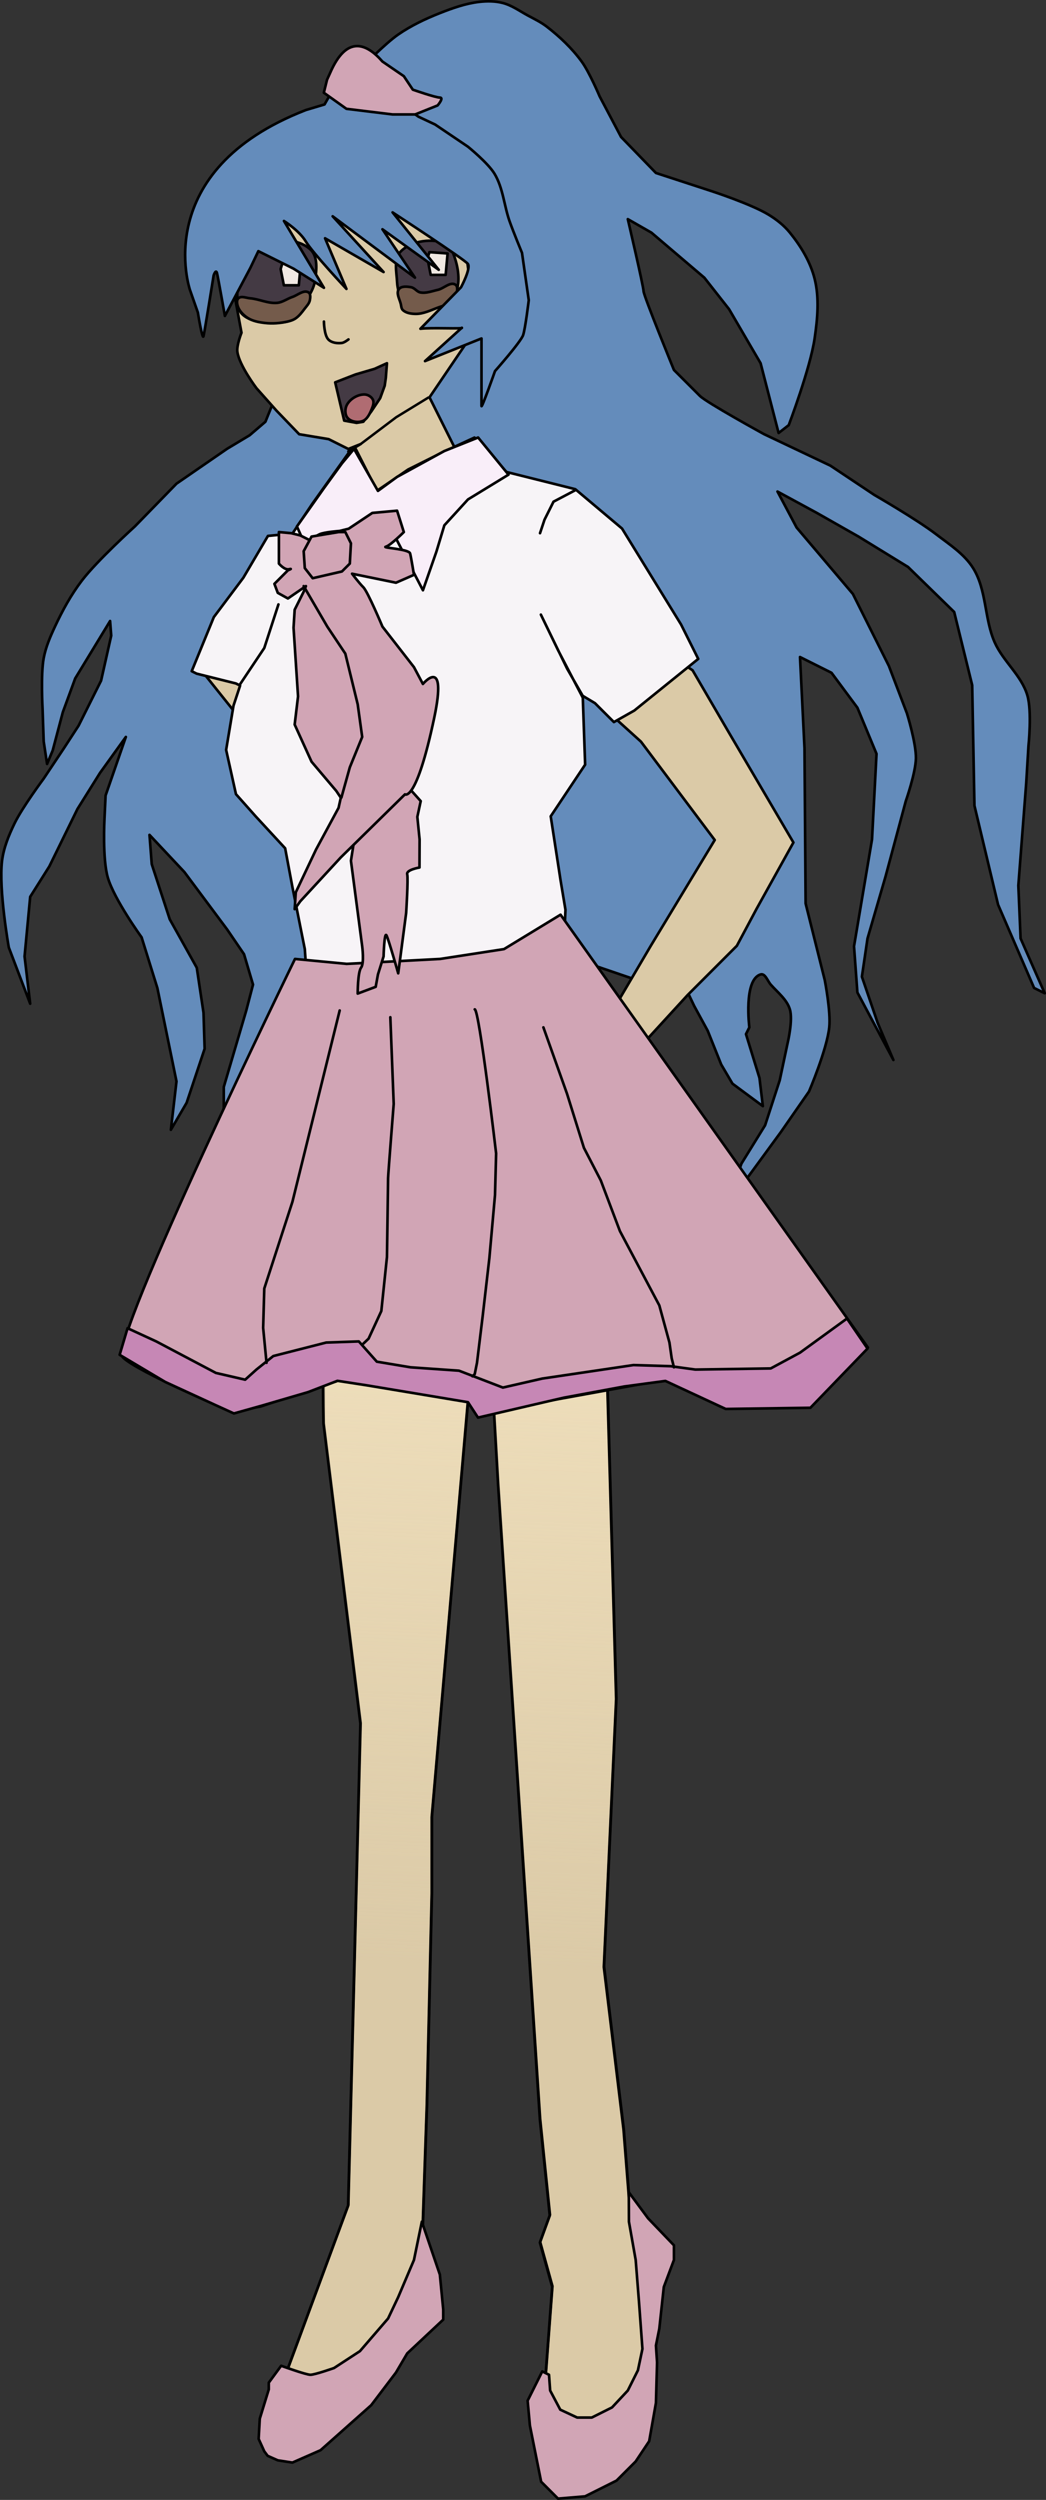
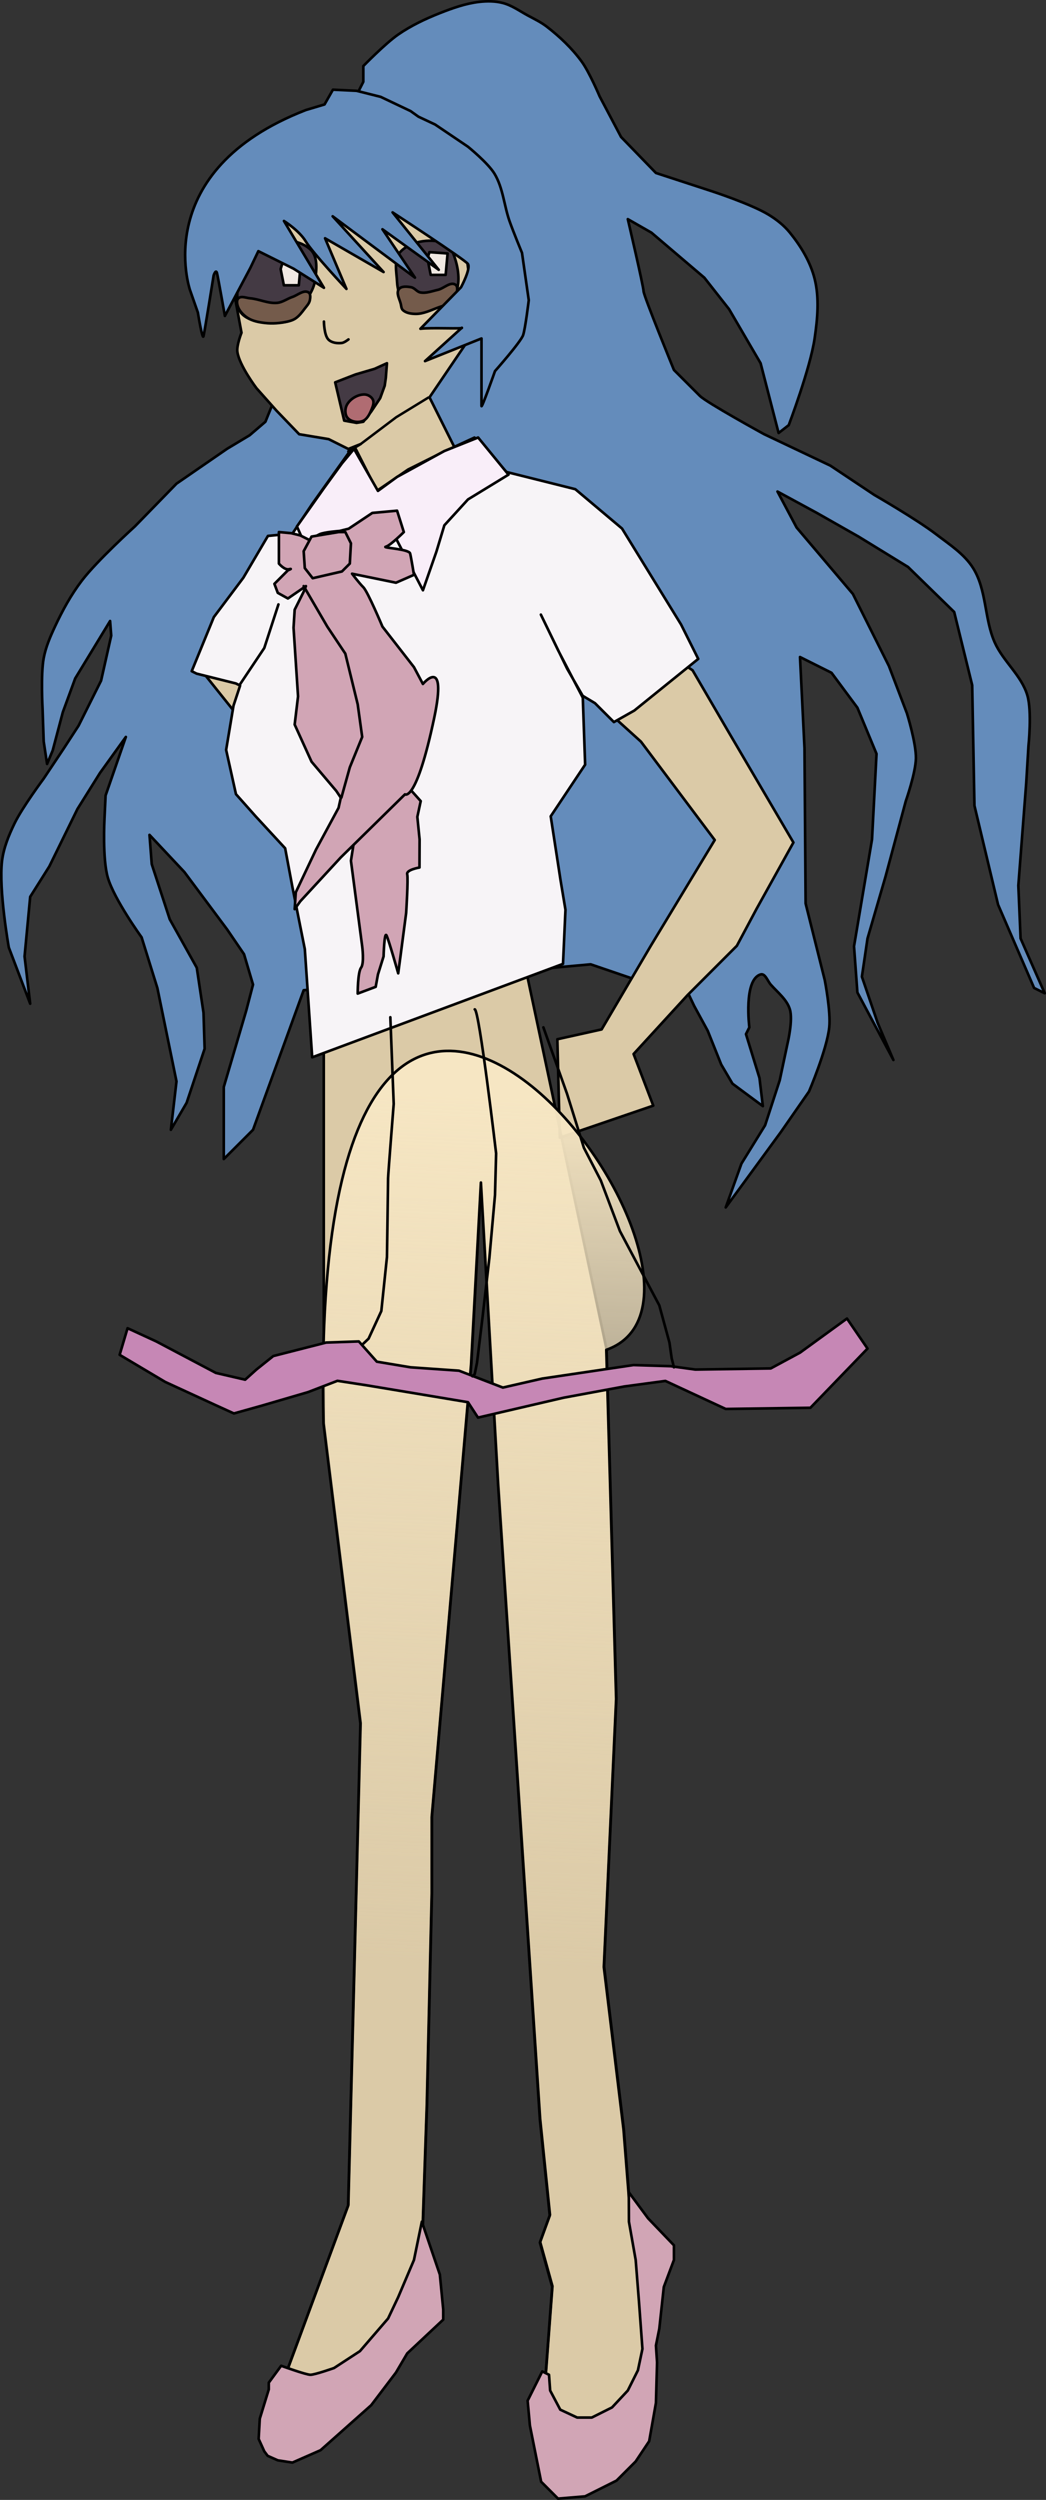
<svg xmlns="http://www.w3.org/2000/svg" xmlns:ns1="http://www.inkscape.org/namespaces/inkscape" xmlns:ns2="http://sodipodi.sourceforge.net/DTD/sodipodi-0.dtd" xmlns:xlink="http://www.w3.org/1999/xlink" width="338.18mm" height="808.087mm" viewBox="0 0 1198.275 2863.299" id="svg5864" version="1.1" ns1:version="0.91 r13725" ns2:docname="pinkskirtanimegirl.svg">
  <rect x="0" y="0" width="1198.275" height="2863.299" fill="#333333" stroke="none" />
  <defs id="defs5866">
    <linearGradient ns1:collect="always" id="linearGradient25236">
      <stop style="stop-color:#f6e6c3;stop-opacity:1;" offset="0" id="stop25238" />
      <stop style="stop-color:#f6e6c3;stop-opacity:0;" offset="1" id="stop25240" />
    </linearGradient>
    <ns1:perspective ns2:type="inkscape:persp3d" ns1:vp_x="0 : 526.18108 : 1" ns1:vp_y="0 : 999.99997 : 0" ns1:vp_z="744.09447 : 526.18109 : 1" ns1:persp3d-origin="372.04723 : 350.78739 : 1" id="perspective25228" />
    <linearGradient ns1:collect="always" xlink:href="#linearGradient25236" id="linearGradient25242" x1="-2046.477" y1="1209.658" x2="-2088.915" y2="2209.963" gradientUnits="userSpaceOnUse" gradientTransform="translate(1789.179,-639.881)" />
  </defs>
  <ns2:namedview id="base" pagecolor="#ffffff" bordercolor="#666666" borderopacity="1.0" ns1:pageopacity="0.0" ns1:pageshadow="2" ns1:zoom="0.20122496" ns1:cx="339.46448" ns1:cy="969.10476" ns1:document-units="px" ns1:current-layer="g25246" showgrid="false" fit-margin-top="0" fit-margin-left="0" fit-margin-right="0" fit-margin-bottom="0" ns1:window-width="1916" ns1:window-height="1035" ns1:window-x="-2" ns1:window-y="0" ns1:window-maximized="0" />
  <g ns1:label="Layer 1" ns1:groupmode="layer" id="layer1" transform="translate(836.52,682.598)">
    <g id="g25246">
      <g id="g63277">
        <path style="fill:#648cbb;fill-opacity:1;fill-rule:evenodd;stroke:#000000;stroke-width:3;stroke-linecap:round;stroke-linejoin:round;stroke-miterlimit:4;stroke-dasharray:none;stroke-opacity:1" d="m -420.308,-606.953 c 0,0 25.197,-25.897 39.968,-36.1 14.708,-10.159 31.079,-17.927 47.704,-24.497 14.549,-5.749 29.585,-11.092 45.125,-12.893 8.975,-1.04 18.333,-0.995 27.075,1.289 10.227,2.673 19.076,9.136 28.364,14.182 7.448,4.047 15.214,7.706 21.918,12.893 14.901,11.53 28.854,24.754 39.968,39.968 8.844,12.106 20.629,39.968 20.629,39.968 l 24.497,46.414 39.968,41.257 63.175,20.629 c 0,0 45.487,14.782 65.754,27.075 9.127,5.536 17.77,12.339 24.497,20.629 12.6,15.528 23.49,33.467 28.364,52.861 5.552,22.09 3.294,45.794 0,68.332 -4.995,34.173 -29.654,99.275 -29.654,99.275 l -11.604,9.025 -20.629,-79.936 -36.1,-61.886 -28.364,-36.1 -60.597,-51.572 -27.075,-15.471 c 0,0 18.05,77.357 18.05,82.515 0,5.157 34.811,90.25 34.811,90.25 l 29.654,29.654 c 7.736,7.736 73.49,43.836 73.49,43.836 l 76.068,36.1 50.282,33.522 c 0,0 48.681,28.073 70.911,45.125 15.219,11.674 32.301,22.586 42.418,38.881 15.541,25.032 12.676,57.959 24.625,84.891 9.626,21.695 30.659,37.837 37.389,60.597 5.486,18.55 1.289,58.018 1.289,58.018 l -2.579,42.547 -9.025,117.325 2.579,60.597 27.618,62.77 -12.147,-6.041 -41.257,-95.407 -27.075,-113.457 -2.579,-137.954 -20.629,-83.804 -52.861,-51.572 -56.729,-34.811 -47.704,-27.075 -45.125,-24.497 21.918,41.257 64.464,76.068 41.257,82.515 20.629,54.15 c 0,0 10.623,34.043 10.314,51.572 -0.295,16.78 -11.604,48.993 -11.604,48.993 l -23.207,86.382 -20.629,70.911 -6.446,43.836 18.05,52.861 18.05,42.547 -41.257,-77.357 -3.868,-52.861 20.629,-122.483 5.157,-97.986 -21.918,-52.861 -29.654,-39.968 -36.1,-18.05 5.157,104.432 1.289,177.922 21.918,87.672 c 0,0 7.066,36.119 5.157,54.15 -2.704,25.546 -23.207,73.49 -23.207,73.49 l -32.232,46.414 -63.175,86.382 18.05,-50.282 27.075,-43.836 16.761,-51.572 9.025,-42.547 c 0,0 6.344,-26.318 2.579,-38.679 -3.481,-11.43 -14.024,-19.394 -21.918,-28.364 -3.614,-4.106 -6.359,-13.157 -11.604,-11.604 -19.801,5.863 -12.893,60.597 -12.893,60.597 l -3.868,7.736 15.471,50.282 3.868,32.232 L 2.579,558.564 -10.314,536.646 -25.786,497.968 -41.257,469.603 -54.15,442.528 l -48.993,-1.289 -56.729,-19.339 -328.769,29.654 -58.018,159.872 -33.522,33.522 0,-82.515 25.786,-87.672 7.736,-29.654 -10.314,-34.811 -19.339,-28.364 -48.993,-65.754 -39.968,-42.547 2.579,33.522 20.629,63.175 30.943,55.439 7.736,51.572 1.289,41.257 -20.629,61.886 -18.05,30.943 6.446,-55.439 -21.918,-107.011 -18.05,-58.018 c 0,0 -31.286,-43.225 -38.679,-68.332 -6.323,-21.473 -3.868,-67.043 -3.868,-67.043 l 1.289,-27.075 23.207,-67.043 -29.654,41.257 -25.786,41.257 -32.232,65.754 -21.918,34.811 -6.446,68.332 6.446,54.15 -24.497,-64.464 c 0,0 -11.775,-66.33 -7.736,-99.275 1.819,-14.838 7.692,-29.079 14.182,-42.547 8.901,-18.47 33.522,-51.572 33.522,-51.572 l 23.207,-34.811 16.761,-25.786 25.786,-51.572 11.604,-51.572 -1.289,-16.761 -39.968,65.754 -14.182,38.679 -11.604,43.836 -6.446,15.471 -3.868,-25.786 -1.289,-37.389 c 0,0 -2.224,-38.996 1.289,-58.018 2.321,-12.565 7.493,-24.519 12.893,-36.1 8.628,-18.504 18.551,-36.635 30.943,-52.861 17.524,-22.945 60.597,-61.886 60.597,-61.886 l 47.704,-48.993 58.018,-39.968 25.786,-15.471 18.05,-15.471 19.339,-47.704 47.704,-252.701 45.125,-88.961 z" id="path25194" ns1:connector-curvature="0" ns2:nodetypes="caaaaaaaccccaaaacccccccscscccaaaaccccccccccccccccccaccccccccccccccccacccccccaaacccccccccccccccccccccccccccccccaccccccccccaaccccccccccccaaaccccccccc" />
        <path style="fill:#dbcaa7;fill-opacity:1;fill-rule:evenodd;stroke:#000000;stroke-width:3;stroke-linecap:round;stroke-linejoin:round;stroke-miterlimit:4;stroke-dasharray:none;stroke-opacity:1" d="m -465.626,490.807 0,456.338 42.254,343.662 -14.085,552.113 -79.686,215.374 37.432,29.697 92.958,-59.155 33.564,-129.003 5.872,-172.405 5.634,-242.254 0,-87.324 45.07,-518.31 11.268,-208.451 19.718,346.479 47.887,726.76 11.268,109.859 -11.268,30.986 14.085,50.704 -8.451,112.676 8.451,87.324 8.451,30.986 89.047,-54.096 15.514,-162.568 -22.871,-87.562 -8.451,-107.042 -22.535,-185.915 14.085,-307.042 -11.268,-400 -95.775,-450.704 -5.634,-185.916 22.535,-166.197 118.31,107.042 84.507,112.676 -73.239,121.127 -56.338,95.775 -50.704,11.268 2.817,112.676 L -88.161,583.764 -110.696,524.609 -48.725,457.004 7.613,400.666 30.149,358.412 72.402,282.356 -3.654,152.778 -43.091,85.173 -296.612,-89.475 l -16.901,-76.056 -30.986,-61.972 53.521,-78.873 -19.718,-146.479 -197.183,-11.268 -59.155,123.944 7.171,38.668 c 0,0 -5.742,14.445 -4.742,21.821 2.11,15.554 21.897,41.688 21.897,41.688 l 23.048,25.865 25.865,26.887 33.803,5.634 22.535,11.268 14.085,-5.634 -14.085,8.451 36.62,70.423 -16.901,47.887 -146.326,96.127 -44.228,33.16 60.977,76.347 104.225,171.831 z" id="path25164" ns1:connector-curvature="0" ns2:nodetypes="cccccccccccccccccccccccccccccccccccccccccccccccccccccacccccccccccccc" />
        <path ns2:nodetypes="cccccccccccccccccccccccccccc" ns1:connector-curvature="0" id="path25234" d="m -465.899,947.964 42.254,343.662 -14.085,552.113 -79.686,215.374 37.432,29.697 92.958,-59.155 33.565,-129.003 5.872,-172.405 5.634,-242.254 0,-87.324 45.07,-518.31 11.268,-208.451 19.718,346.479 47.887,726.76 11.268,109.859 -11.268,30.986 14.085,50.704 -8.451,112.676 8.451,87.324 8.451,30.986 89.047,-54.096 15.514,-162.568 -22.871,-87.562 -8.451,-107.042 -22.535,-185.915 14.085,-307.042 -11.268,-400 c 197.821,-69.451 -344.463,-784.352 -323.944,84.507 z" style="fill:url(#linearGradient25242);fill-opacity:1;fill-rule:evenodd;stroke:none;stroke-width:3;stroke-linecap:round;stroke-linejoin:round;stroke-miterlimit:4;stroke-dasharray:none;stroke-opacity:1" />
        <path style="fill:none;fill-opacity:1;fill-rule:evenodd;stroke:#000000;stroke-width:3;stroke-linecap:round;stroke-linejoin:round;stroke-miterlimit:4;stroke-dasharray:none;stroke-opacity:1" d="m -465.899,947.964 42.254,343.662 -14.085,552.113 -79.686,215.374 37.432,29.697 92.958,-59.155 33.565,-129.003 5.872,-172.405 5.634,-242.254 0,-87.324 45.07,-518.31 11.268,-208.451 19.718,346.479 47.887,726.76 11.268,109.859 -11.268,30.986 14.085,50.704 -8.451,112.676 8.451,87.324 8.451,30.986 89.047,-54.096 15.514,-162.568 -22.871,-87.562 -8.451,-107.042 -22.535,-185.915 14.085,-307.042 -11.268,-400 c 197.821,-69.451 -344.463,-784.352 -323.944,84.507 z" id="path25244" ns1:connector-curvature="0" ns2:nodetypes="cccccccccccccccccccccccccccc" />
        <path style="fill:#f7f4f7;fill-opacity:1;fill-rule:evenodd;stroke:#000000;stroke-width:3;stroke-linecap:round;stroke-linejoin:round;stroke-miterlimit:4;stroke-dasharray:none;stroke-opacity:1" d="m -292.958,-181.441 36.62,39.437 78.873,19.718 53.521,45.07 67.606,109.859 19.718,39.437 -73.239,59.155 -23.397,13.212 -21.673,-21.663 -14.085,-8.451 -17.818,-31.054 -30.07,-61.904 19.854,41.065 28.169,54.065 2.681,76.701 -39.437,59.155 11.268,73.239 5.634,33.803 -2.817,61.972 -287.324,107.042 -8.451,-123.944 -14.085,-70.423 -8.451,-45.07 -33.803,-36.62 -22.535,-25.352 -11.268,-50.704 8.451,-50.704 7.563,-22.933 -4.746,-2.419 -45.07,-11.268 -5.634,-2.817 25.352,-61.972 33.803,-45.07 28.169,-47.887 28.169,-2.817 22.535,-33.803 42.254,-59.155 7.602,-3.869 24.368,47.955 35.635,-24.368 39.437,-19.718 z" id="path25168" ns1:connector-curvature="0" ns2:nodetypes="cccccccccccccccccccccccccccccccccccccccccc" />
        <path style="fill:#f9eef9;fill-opacity:1;fill-rule:evenodd;stroke:#000000;stroke-width:3;stroke-linecap:round;stroke-linejoin:round;stroke-miterlimit:4;stroke-dasharray:none;stroke-opacity:1" d="m -253.99,-138.941 -46.414,28.364 -27.075,29.654 -9.089,30.123 -15.439,44.283 -37.357,-71.827 -20.629,-9.025 -60.597,65.754 -25.786,-58.018 30.943,-43.836 20.629,-28.364 13.841,-16.59 27.416,48.077 21.918,-16.015 54.15,-29.654 38.679,-15.471 z" id="path25210" ns1:connector-curvature="0" ns2:nodetypes="ccccccccccccccccc" />
-         <path style="fill:#d1a5b5;fill-opacity:1;fill-rule:evenodd;stroke:#000000;stroke-width:3;stroke-linecap:round;stroke-linejoin:round;stroke-miterlimit:4;stroke-dasharray:none;stroke-opacity:1" d="m -498.592,415.742 c 0,0 -214.085,439.437 -197.183,456.338 16.901,16.901 123.944,61.972 123.944,61.972 l 33.803,-5.634 92.958,-30.986 149.296,25.352 5.634,14.085 216.901,-39.437 61.972,30.986 101.408,0 67.606,-67.606 -352.113,-495.775 -64.789,39.437 -73.239,11.268 -107.042,5.634 z" id="path25166" ns1:connector-curvature="0" />
        <path style="fill:#d1a5b5;fill-opacity:1;fill-rule:evenodd;stroke:#000000;stroke-width:3;stroke-linecap:round;stroke-linejoin:round;stroke-miterlimit:4;stroke-dasharray:none;stroke-opacity:1" d="m -376.473,210.456 21.918,24.497 -3.868,18.05 2.579,25.786 -0.127,32.232 c 0,0 -15.344,2.579 -14.055,7.736 1.289,5.157 -1.214,44.316 -1.214,44.316 l -6.522,49.802 -2.579,19.339 c 0,0 -10.794,-38.222 -13.373,-43.379 -2.579,-5.157 -3.388,24.04 -3.388,24.04 l -6.446,20.629 -2.579,14.182 -20.629,7.736 c 0,0 0,-24.497 3.868,-29.654 3.868,-5.157 1.289,-24.497 1.289,-24.497 l -12.893,-97.986 3.868,-24.497 z" id="path25172" ns1:connector-curvature="0" ns2:nodetypes="cccccscccsccccscccc" />
        <path style="fill:#d1a5b5;fill-opacity:1;fill-rule:evenodd;stroke:#000000;stroke-width:3;stroke-linecap:round;stroke-linejoin:round;stroke-miterlimit:4;stroke-dasharray:none;stroke-opacity:1" d="m -437.069,-77.055 27.075,-18.05 28.364,-2.579 7.736,24.497 c 0,0 -15.471,15.471 -20.629,16.761 -5.157,1.289 26.541,2.579 27.83,7.736 1.289,5.157 4.402,24.497 4.402,24.497 l -20.629,9.025 -50.282,-10.314 c 0,0 7.736,10.314 12.893,15.471 5.157,5.157 21.918,45.125 21.918,45.125 l 36.1,46.414 10.239,19.264 c 0,0 28.289,-33.827 12.968,38.754 -20.557,97.388 -33.522,87.672 -33.522,87.672 l -73.49,72.2 -46.414,50.282 -6.446,9.025 1.289,-19.339 23.207,-48.993 25.786,-47.704 2.579,-11.604 -5.157,-7.736 -28.364,-33.522 -19.339,-42.547 3.868,-32.232 -5.157,-78.647 1.289,-20.629 10.314,-20.629 2.579,-6.446 -20.629,14.182 -11.604,-6.446 -3.868,-10.314 7.736,-7.736 7.736,-7.736 c 0,0 6.446,-2.579 1.289,-1.289 -5.157,1.289 -11.604,-6.446 -11.604,-6.446 l 0,-18.05 0,-18.05 14.182,1.289 10.314,2.579 10.314,5.157 c 0,0 6.446,-3.868 11.604,-6.446 5.157,-2.579 23.207,-3.868 23.207,-3.868 z" id="path25170" ns1:connector-curvature="0" ns2:nodetypes="ccccsscccscccscccccccccccccccccccccsccccccscc" />
        <path style="fill:#443a44;fill-opacity:1;fill-rule:evenodd;stroke:#000000;stroke-width:3;stroke-linecap:round;stroke-linejoin:round;stroke-miterlimit:4;stroke-dasharray:none;stroke-opacity:1" d="m -559.552,-323.31 c 8.531,9.157 23.593,9.871 36.1,10.314 8.339,0.295 17.587,-0.479 24.497,-5.157 3.849,-2.606 5.402,-7.583 7.736,-11.604 5.788,-9.974 13.624,-19.56 15.471,-30.943 1.947,-11.999 3.773,-27.853 -5.157,-36.1 -15.184,-14.023 -43.312,-12.936 -61.886,-3.868 -8.891,4.341 -13,15.345 -16.761,24.497 -3.653,8.888 -5.29,18.755 -5.157,28.364 0.115,8.344 -0.531,18.391 5.157,24.497 z" id="path25174" ns1:connector-curvature="0" ns2:nodetypes="aaaaaaaaaa" />
        <path style="fill:#f1e9e3;fill-opacity:1;fill-rule:evenodd;stroke:#000000;stroke-width:3;stroke-linecap:round;stroke-linejoin:round;stroke-miterlimit:4;stroke-dasharray:none;stroke-opacity:1" d="m -515.047,-374.436 3.721,18.607 17.119,0 2.233,-24.561 -20.84,-1.489 z" id="path25226" ns1:connector-curvature="0" />
        <path style="fill:#443a44;fill-opacity:1;fill-rule:evenodd;stroke:#000000;stroke-width:3;stroke-linecap:round;stroke-linejoin:round;stroke-miterlimit:4;stroke-dasharray:none;stroke-opacity:1" d="m -377.762,-394.221 c -8.028,8.477 -4.433,23.149 -3.868,34.811 0.404,8.335 3.479,16.322 5.157,24.497 0.441,2.147 -0.449,5.112 1.289,6.446 10.592,8.127 27.08,0.906 39.968,-2.579 5.566,-1.505 11.528,-3.529 15.471,-7.736 4.772,-5.09 7.443,-12.344 8.134,-19.286 1.35,-13.546 -2.558,-27.602 -8.134,-40.021 -0.88,-1.96 -1.873,-4.358 -3.868,-5.157 -16.986,-6.806 -41.568,-4.262 -54.15,9.025 z" id="path25176" ns1:connector-curvature="0" ns2:nodetypes="aaaaaaaaaa" />
        <path ns1:connector-curvature="0" id="path25230" d="m -346.838,-386.345 3.721,18.607 17.119,0 2.233,-24.561 -20.84,-1.489 z" style="fill:#f1e9e3;fill-opacity:1;fill-rule:evenodd;stroke:#000000;stroke-width:3;stroke-linecap:round;stroke-linejoin:round;stroke-miterlimit:4;stroke-dasharray:none;stroke-opacity:1" />
        <path style="fill:#443a44;fill-opacity:1;fill-rule:evenodd;stroke:#000000;stroke-width:3;stroke-linecap:round;stroke-linejoin:round;stroke-miterlimit:4;stroke-dasharray:none;stroke-opacity:1" d="m -452.541,-244.663 5.157,21.918 5.157,21.918 14.182,2.579 7.736,-1.289 9.025,-11.604 10.314,-15.471 5.157,-14.182 1.289,-9.025 1.289,-16.761 -14.182,6.446 -21.918,6.446 z" id="path25178" ns1:connector-curvature="0" />
        <path style="fill:#745b4b;fill-opacity:1;fill-rule:evenodd;stroke:#000000;stroke-width:3;stroke-linecap:round;stroke-linejoin:round;stroke-miterlimit:4;stroke-dasharray:none;stroke-opacity:1" d="m -379.586,-351.363 c -3.447,4.608 0.945,11.51 2.233,17.119 0.527,2.294 0.544,5.06 2.233,6.699 3.718,3.607 9.705,4.432 14.886,4.466 9.031,0.059 17.561,-4.361 26.05,-7.443 4.594,-1.668 9.611,-2.865 13.397,-5.954 3.307,-2.698 6.454,-6.268 7.443,-10.42 0.756,-3.174 1.267,-7.928 -1.489,-9.676 -5.901,-3.741 -13.274,4.446 -20.096,5.954 -6.612,1.462 -13.441,4.23 -20.096,2.977 -3.931,-0.74 -6.485,-5.233 -10.42,-5.954 -4.694,-0.86 -11.283,-1.589 -14.141,2.233 z" id="path25232" ns1:connector-curvature="0" ns2:nodetypes="aaaaaaaaaaaa" />
        <path style="fill:#648cbb;fill-opacity:1;fill-rule:evenodd;stroke:#000000;stroke-width:3;stroke-linecap:round;stroke-linejoin:round;stroke-miterlimit:4;stroke-dasharray:none;stroke-opacity:1" d="m -464.742,-562.971 -21.288,6.364 c -179.935,69.763 -132.829,206.222 -132.829,206.222 l 9.025,25.786 c 0,0 5.157,32.232 6.446,27.075 1.289,-5.157 11.604,-69.622 11.604,-69.622 0,0 2.579,-7.736 3.868,-2.579 1.289,5.157 9.025,48.993 9.025,48.993 l 29.214,-55.134 9.119,-19.087 40.314,20.072 34.811,21.918 -45.807,-76.547 c 0,0 17.442,10.793 25.178,23.686 7.736,12.893 46.414,54.15 46.414,54.15 l -24.497,-58.018 67.043,38.679 -58.327,-63.857 94.289,70.271 -37.251,-55.407 64.464,46.414 -52.861,-65.754 c 0,0 82.344,53.777 86.212,58.934 3.868,5.157 -7.777,26.808 -7.777,26.808 l -46.553,47.565 c 11.577,-1.605 50.214,0.454 47.469,-1.151 l -42.206,38.2 64.709,-25.956 0,77.357 c 0,3.868 15.471,-39.968 15.471,-39.968 0,0 29.654,-33.522 32.232,-41.257 2.579,-7.736 6.446,-39.968 6.446,-39.968 l -7.736,-54.15 c 0,0 -9.862,-23.914 -14.182,-36.1 -6.373,-17.979 -7.458,-38.205 -17.294,-54.549 -7.469,-12.41 -30.451,-30.996 -30.451,-30.996 l -37.589,-25.387 -19.099,-8.972 -9.025,-6.446 -34.237,-16.269 -27.649,-6.939 -27.075,-1.289 z" id="path25182" ns1:connector-curvature="0" ns2:nodetypes="ccccscsccccccsccccccccscccccscsccaacccccccc" />
-         <path style="fill:#d1a5b5;fill-opacity:1;fill-rule:evenodd;stroke:#000000;stroke-width:3;stroke-linecap:round;stroke-linejoin:round;stroke-miterlimit:4;stroke-dasharray:none;stroke-opacity:1" d="m -458.267,-599.218 -3.604,7.935 -3.669,14.874 25.891,18.449 52.861,6.446 25.786,0 25.786,-10.314 c 0,0 7.736,-9.025 2.579,-9.025 -5.157,0 -30.943,-9.025 -30.943,-9.025 l -10.314,-15.471 -24.497,-16.761 c -18.546,-21.252 -41.12,-30.246 -59.877,12.893 z" id="path25184" ns1:connector-curvature="0" ns2:nodetypes="cccccccscccc" />
        <path style="fill:none;fill-rule:evenodd;stroke:#000000;stroke-width:3;stroke-linecap:round;stroke-linejoin:round;stroke-miterlimit:4;stroke-dasharray:none;stroke-opacity:1" d="M -554.394,428.346 Z" id="path25188" ns1:connector-curvature="0" />
        <path style="fill:none;fill-rule:evenodd;stroke:#000000;stroke-width:3;stroke-linecap:round;stroke-linejoin:round;stroke-miterlimit:4;stroke-dasharray:none;stroke-opacity:1" d="m -465.434,-314.285 c 0,0 0.145,15.617 5.157,20.629 3.759,3.759 10.198,4.538 15.471,3.868 2.816,-0.358 7.484,-4.067 7.484,-4.067" id="path25192" ns1:connector-curvature="0" ns2:nodetypes="caac" />
        <path style="fill:#c687b5;fill-opacity:1;fill-rule:evenodd;stroke:#000000;stroke-width:3;stroke-linecap:round;stroke-linejoin:round;stroke-miterlimit:4;stroke-dasharray:none;stroke-opacity:1" d="m -690.39,838.675 -9.074,30.48 52.241,31.071 57.477,26.455 21.17,9.645 32.232,-9.025 52.861,-15.471 33.522,-12.893 33.522,5.157 92.829,15.471 23.207,3.868 11.476,17.637 98.114,-22.794 69.622,-12.893 46.907,-6.319 69.129,32.104 97.031,-1.368 65.419,-67.791 -23.542,-34.397 -53.816,39.092 -33.522,18.05 -86.382,1.289 -28.364,-3.868 -42.547,-1.289 -104.432,15.471 -45.125,10.314 -50.282,-19.339 -55.439,-3.868 -38.679,-6.446 -20.629,-23.207 -37.389,1.289 -60.597,15.471 -19.339,15.471 -12.893,11.604 -33.522,-7.736 -68.332,-36.1 z" id="path25196" ns1:connector-curvature="0" ns2:nodetypes="ccccccccccccccccccccccccccccccccccccc" />
-         <path style="fill:none;fill-rule:evenodd;stroke:#000000;stroke-width:3;stroke-linecap:round;stroke-linejoin:round;stroke-miterlimit:4;stroke-dasharray:none;stroke-opacity:1" d="m -447.383,474.76 -54.15,219.179 -32.232,99.275 -1.289,45.125 3.868,39.968" id="path25198" ns1:connector-curvature="0" />
        <path style="fill:none;fill-rule:evenodd;stroke:#000000;stroke-width:3;stroke-linecap:round;stroke-linejoin:round;stroke-miterlimit:4;stroke-dasharray:none;stroke-opacity:1" d="m -389.365,482.496 3.868,99.275 c 0,0 -6.446,81.225 -6.446,85.093 0,3.868 -1.289,90.25 -1.289,90.25 l -6.446,61.886 -14.596,31.642 -6.033,5.748" id="path25200" ns1:connector-curvature="0" ns2:nodetypes="ccscccc" />
        <path style="fill:none;fill-rule:evenodd;stroke:#000000;stroke-width:3;stroke-linecap:round;stroke-linejoin:round;stroke-miterlimit:4;stroke-dasharray:none;stroke-opacity:1" d="m -292.669,473.471 c 5.157,0 24.497,165.029 24.497,165.029 l -1.289,47.704 -6.446,72.2 -7.736,67.043 -6.446,52.861 -2.579,12.893 -2.579,2.579" id="path25202" ns1:connector-curvature="0" />
        <path style="fill:none;fill-rule:evenodd;stroke:#000000;stroke-width:3;stroke-linecap:round;stroke-linejoin:round;stroke-miterlimit:4;stroke-dasharray:none;stroke-opacity:1" d="m -214.022,494.1 27.075,76.068 19.339,61.886 19.339,37.389 21.918,58.018 45.125,85.093 11.604,42.547 2.579,18.05 2.579,10.314" id="path25204" ns1:connector-curvature="0" />
        <path style="fill:none;fill-rule:evenodd;stroke:#000000;stroke-width:3;stroke-linecap:round;stroke-linejoin:round;stroke-miterlimit:4;stroke-dasharray:none;stroke-opacity:1" d="m -488.641,-11.302 27.075,46.414 20.629,30.943 14.182,58.018 5.157,37.389 -14.182,34.811 -9.632,34.608" id="path25208" ns1:connector-curvature="0" ns2:nodetypes="ccccccc" />
        <path style="fill:#d1a5b5;fill-opacity:1;fill-rule:evenodd;stroke:#000000;stroke-width:3;stroke-linecap:round;stroke-linejoin:round;stroke-miterlimit:4;stroke-dasharray:none;stroke-opacity:1" d="m -479.616,-68.03 -9.025,16.761 1.289,19.339 9.025,11.604 33.522,-7.736 9.025,-9.025 1.289,-23.207 -6.446,-12.893 -7.736,0 z" id="path25206" ns1:connector-curvature="0" />
        <path style="fill:none;fill-rule:evenodd;stroke:#000000;stroke-width:3;stroke-linecap:round;stroke-linejoin:round;stroke-miterlimit:4;stroke-dasharray:none;stroke-opacity:1" d="m -517.548,9.668 -16.217,49.941 -27.744,41.513" id="path25212" ns1:connector-curvature="0" ns2:nodetypes="ccc" />
-         <path style="fill:none;fill-rule:evenodd;stroke:#000000;stroke-width:3;stroke-linecap:round;stroke-linejoin:round;stroke-miterlimit:4;stroke-dasharray:none;stroke-opacity:1" d="m -177.922,-120.891 -24.497,12.893 -10.314,20.629 -5.157,15.471" id="path25214" ns1:connector-curvature="0" />
        <path style="fill:#d1a5b5;fill-opacity:1;fill-rule:evenodd;stroke:#000000;stroke-width:3;stroke-linecap:round;stroke-linejoin:round;stroke-miterlimit:4;stroke-dasharray:none;stroke-opacity:1" d="m -514.427,2027.065 c 0,0 28.364,10.314 33.522,10.314 5.157,0 27.075,-7.736 27.075,-7.736 l 29.654,-19.339 32.232,-37.389 11.604,-24.497 18.05,-42.547 9.025,-43.836 20.629,60.597 3.868,39.968 0,11.604 -41.257,38.679 -12.893,21.918 -28.364,37.389 -58.018,51.572 -32.232,14.182 -16.761,-2.579 -11.604,-5.157 -3.868,-5.157 -6.446,-14.182 1.289,-23.207 10.314,-33.522 0,-7.736 z" id="path25216" ns1:connector-curvature="0" />
        <path ns2:nodetypes="cccccccccccccccccccccccccccccccc" style="fill:#d1a5b5;fill-opacity:1;fill-rule:evenodd;stroke:#000000;stroke-width:3;stroke-linecap:round;stroke-linejoin:round;stroke-miterlimit:4;stroke-dasharray:none;stroke-opacity:1" d="m -215.311,2033.512 -16.761,33.522 2.579,28.364 7.736,38.679 5.157,25.786 19.339,19.339 30.943,-2.579 36.1,-18.05 21.918,-21.918 15.471,-23.207 7.736,-43.836 1.289,-46.414 -1.289,-19.339 3.868,-19.339 5.157,-47.704 11.604,-30.943 0,-16.761 -29.654,-30.943 -22.069,-29.863 0.151,33.73 7.736,43.836 3.868,48.993 3.868,52.861 -5.157,24.497 -11.604,23.207 -18.05,19.339 -23.207,11.604 -16.761,0 -19.339,-9.025 -11.604,-21.918 -1.289,-18.05 z" id="path25218" ns1:connector-curvature="0" />
        <path style="fill:none;fill-rule:evenodd;stroke:#000000;stroke-width:2.815;stroke-linecap:round;stroke-linejoin:round;stroke-miterlimit:4;stroke-dasharray:none;stroke-opacity:1" d="m -423.305,-174.031 40.686,-30.705 36.811,-22.517" id="path25220" ns1:connector-curvature="0" />
        <path style="fill:#b06c72;fill-opacity:1;fill-rule:evenodd;stroke:#000000;stroke-width:3;stroke-linecap:butt;stroke-linejoin:miter;stroke-miterlimit:4;stroke-dasharray:none;stroke-opacity:1" d="m -438.385,-203.994 c -3.213,-3.789 -3.095,-10.509 -0.744,-14.886 3.685,-6.859 12.31,-11.974 20.096,-11.909 3.787,0.032 8.051,2.533 9.676,5.954 1.61,3.391 -0.038,7.702 -1.489,11.164 -2.186,5.218 -5.101,11.469 -10.42,13.397 -5.49,1.991 -13.342,0.732 -17.119,-3.721 z" id="path25222" ns1:connector-curvature="0" ns2:nodetypes="aaaaaaa" />
        <path style="fill:#745b4b;fill-opacity:1;fill-rule:evenodd;stroke:#000000;stroke-width:3;stroke-linecap:round;stroke-linejoin:round;stroke-miterlimit:4;stroke-dasharray:none;stroke-opacity:1" d="m -563.425,-340.943 c -2.198,2.023 -1.644,6.083 -0.744,8.931 1.75,5.543 6.308,10.201 11.164,13.397 5.836,3.841 13.155,5.155 20.096,5.954 8.394,0.967 17.047,0.297 25.306,-1.489 3.378,-0.73 6.811,-1.789 9.676,-3.721 4.22,-2.847 7.334,-7.116 10.42,-11.164 2.296,-3.012 5.227,-5.959 5.954,-9.676 0.58,-2.962 1.058,-7.312 -1.489,-8.931 -5.435,-3.456 -12.499,3.166 -18.607,5.21 -5.811,1.945 -11.024,6.063 -17.119,6.699 -10.507,1.096 -20.732,-4.339 -31.26,-5.21 -4.45,-0.368 -10.111,-3.024 -13.397,0 z" id="path25224" ns1:connector-curvature="0" ns2:nodetypes="aaaaaaaaaaaaa" />
      </g>
    </g>
  </g>
</svg>